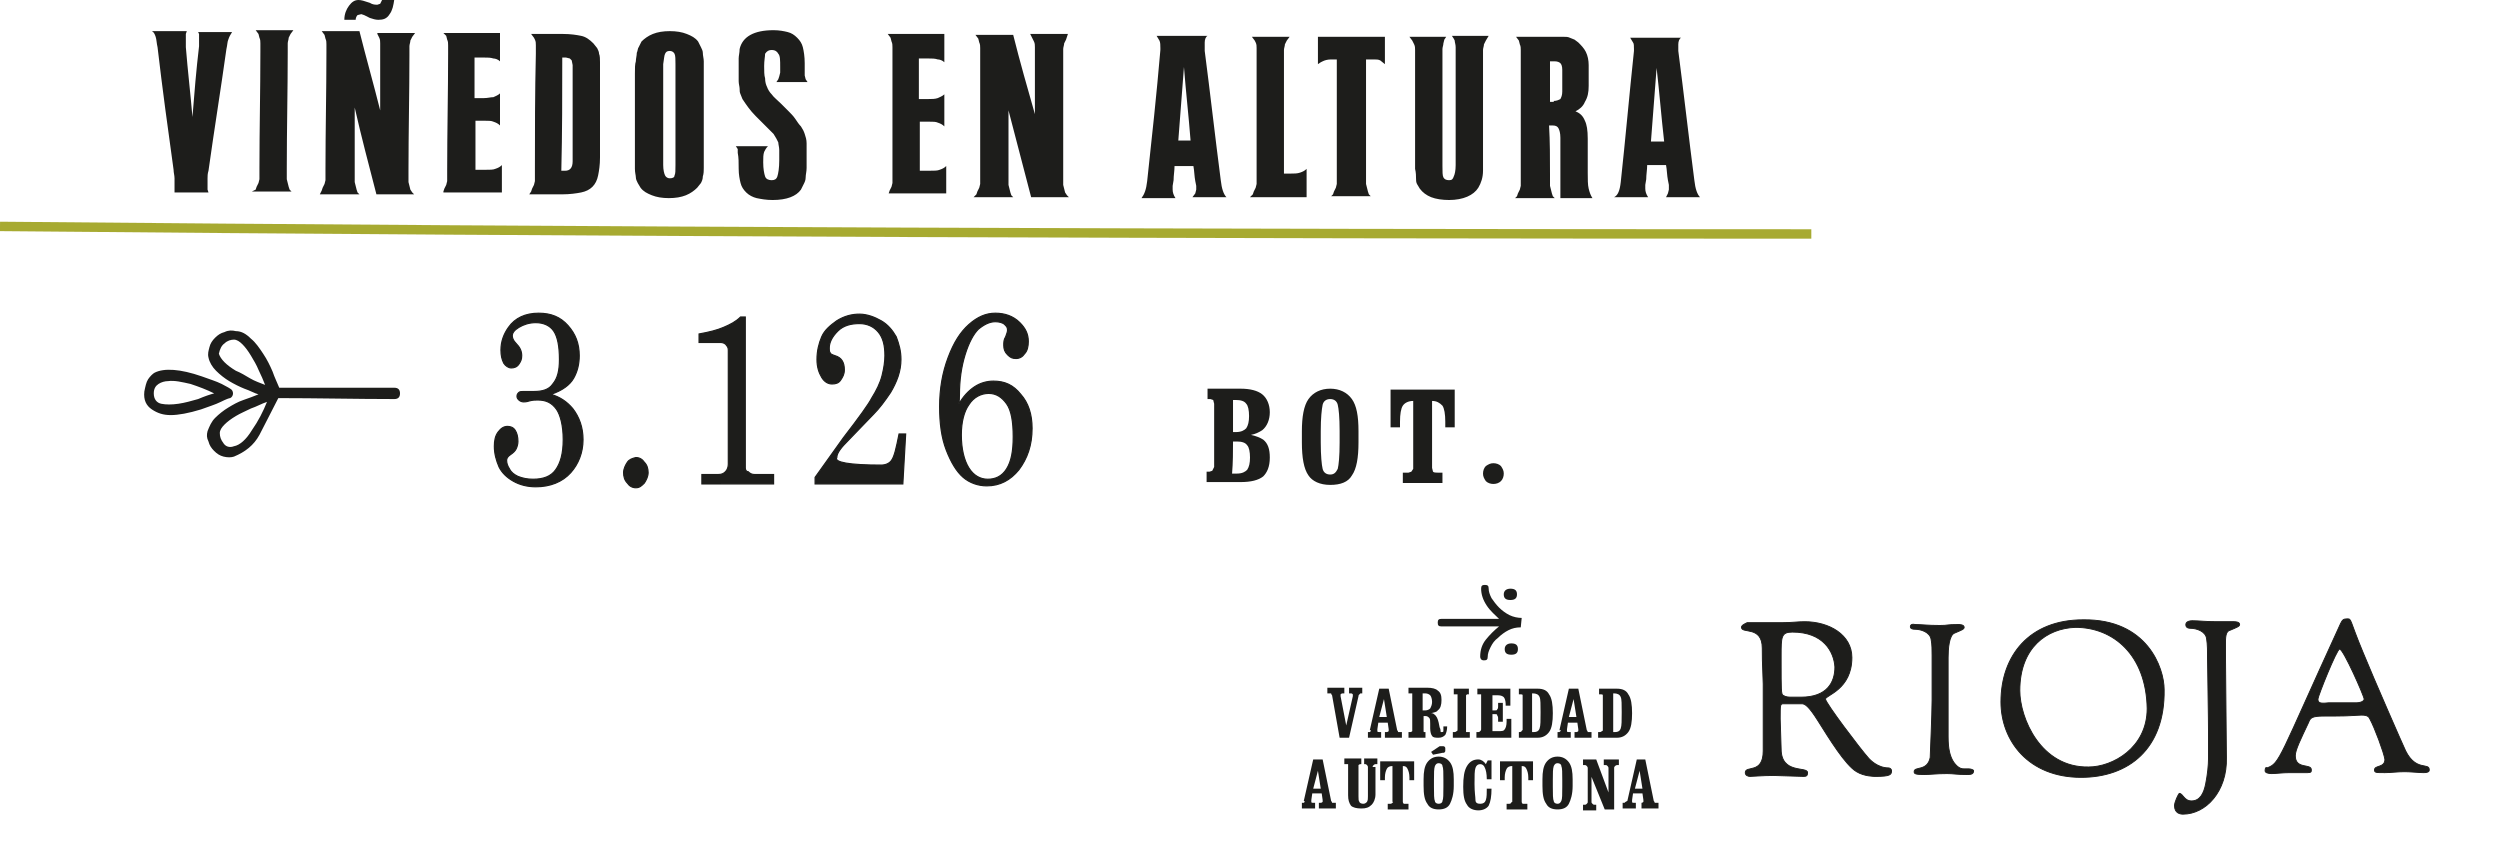
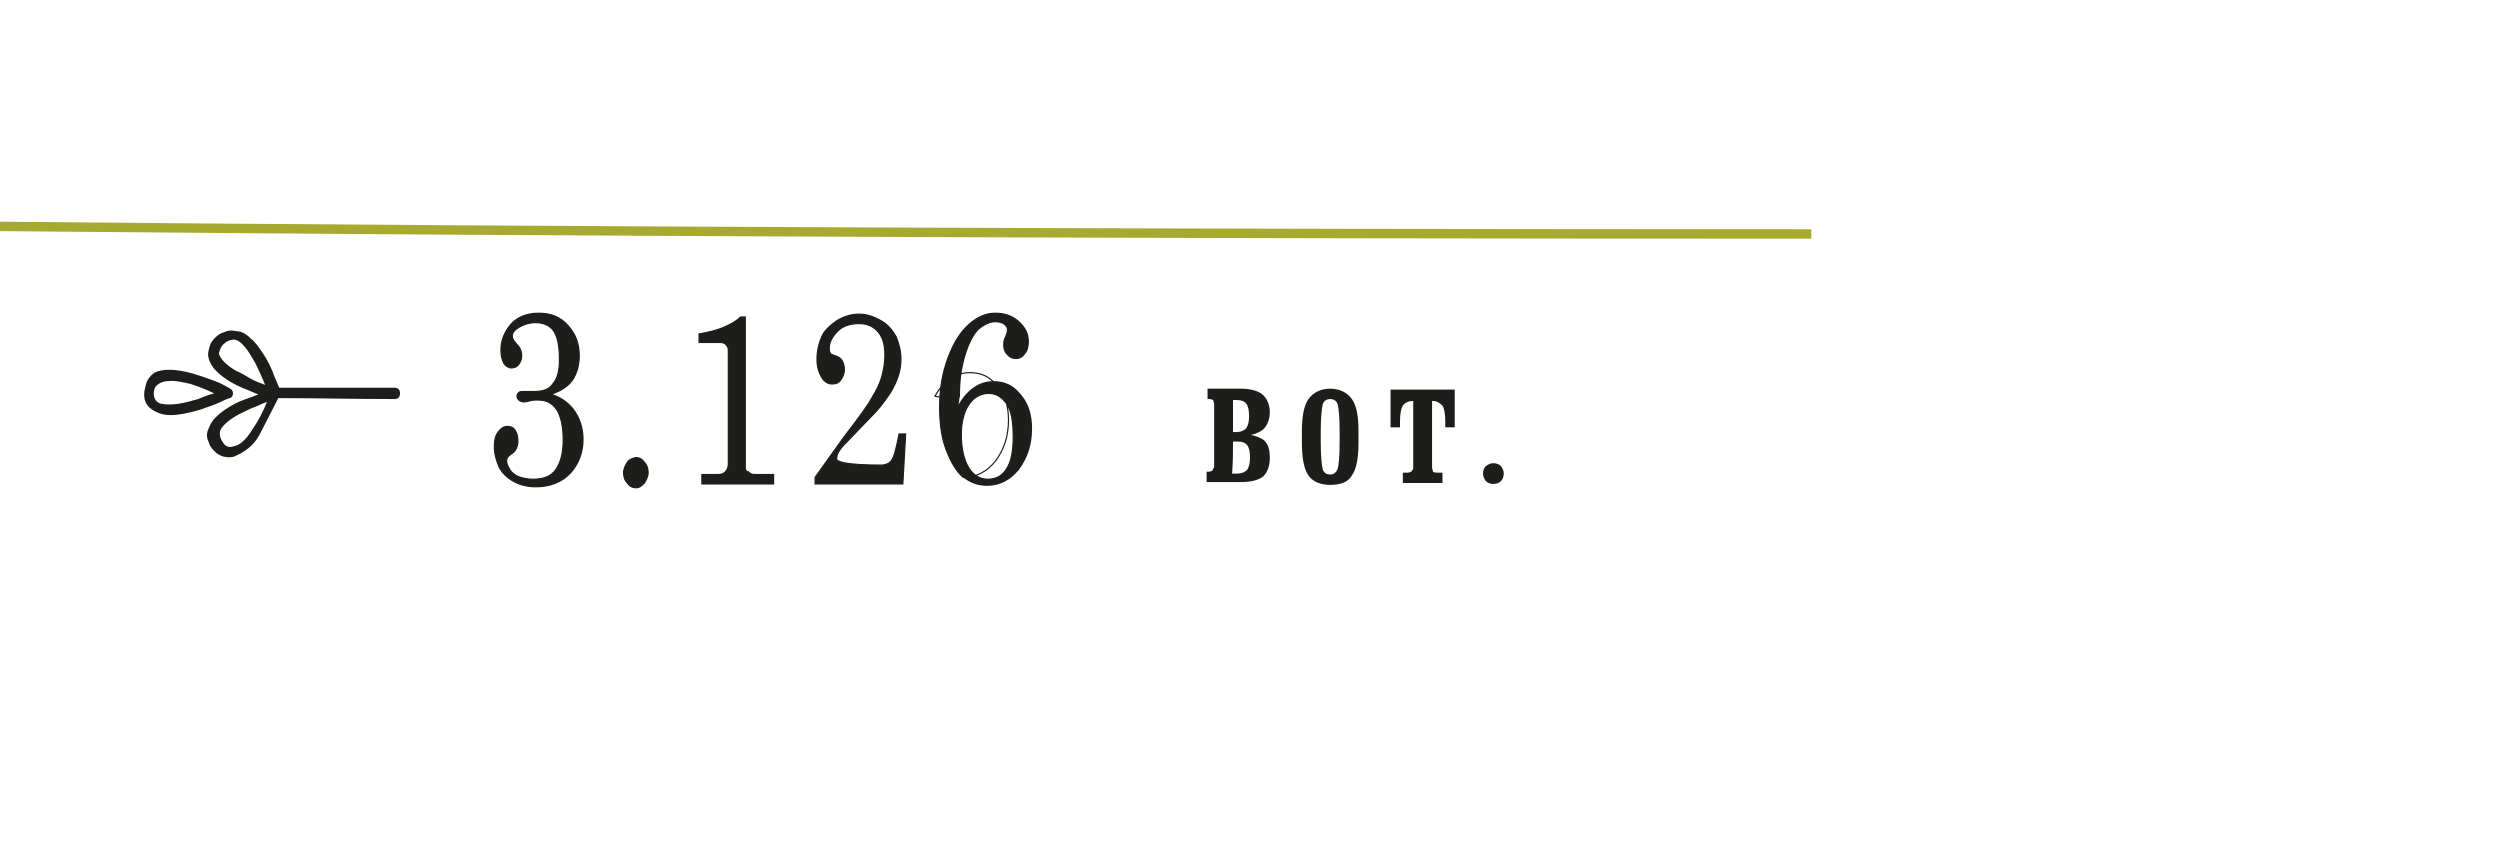
<svg xmlns="http://www.w3.org/2000/svg" xmlns:xlink="http://www.w3.org/1999/xlink" version="1.1" id="Capa_1" x="0px" y="0px" viewBox="0 0 265 90.3" style="enable-background:new 0 0 265 90.3;" xml:space="preserve">
  <style type="text/css">
	.st0{fill:none;stroke:#A7AA31;}
	.st1{fill:#1D1D1B;}
	.st2{fill:none;stroke:#1D1D1B;stroke-width:0.125;stroke-miterlimit:10;}
	.st3{clip-path:url(#SVGID_2_);}
	.st4{clip-path:url(#SVGID_4_);}
	.st5{clip-path:url(#SVGID_6_);fill:#1D1D1B;}
	.st6{clip-path:url(#SVGID_8_);fill:#1D1D1B;}
	.st7{clip-path:url(#SVGID_8_);fill:none;stroke:#1D1D1B;stroke-width:0.1;stroke-linejoin:round;stroke-miterlimit:1.595;}
	.st8{clip-path:url(#SVGID_4_);fill:#1D1D1B;}
</style>
  <g>
    <path class="st0" d="M0,24c64,0.6,128,0.8,192,0.8" />
    <path class="st1" d="M29.6,41.1c-0.2-0.5-0.5-1.1-0.7-1.7c-0.3-0.7-0.6-1.3-1-1.9c-0.4-0.6-0.8-1.2-1.3-1.6c-0.5-0.5-1-0.8-1.6-0.8   c-0.4-0.1-0.8-0.1-1.2,0.1c-0.4,0.1-0.7,0.3-1,0.6c-0.3,0.3-0.5,0.6-0.6,1c-0.1,0.4-0.2,0.7-0.1,1.1c0.1,0.5,0.4,1,0.8,1.4   c0.4,0.4,0.9,0.8,1.4,1.1c0.5,0.3,1.1,0.6,1.6,0.8c0.6,0.2,1.1,0.5,1.5,0.6c-0.5,0.2-1,0.4-1.6,0.6c-0.6,0.2-1.1,0.5-1.6,0.8   c-0.5,0.3-1,0.7-1.4,1.1c-0.4,0.4-0.6,0.9-0.8,1.4c-0.1,0.4-0.1,0.7,0.1,1.1c0.1,0.4,0.3,0.7,0.6,1c0.3,0.3,0.6,0.5,1,0.6   c0.4,0.1,0.8,0.1,1.1,0c1.2-0.5,2.1-1.2,2.7-2.3c0.5-1,1.2-2.3,2-3.9c4.1,0,8.2,0.1,12.3,0.1c0.4,0,0.6-0.2,0.6-0.6   c0-0.4-0.2-0.6-0.6-0.6C37.8,41.1,33.7,41.1,29.6,41.1 M16.1,43.4c0.6,0.4,1.2,0.6,2,0.6c0.8,0,1.9-0.2,3.2-0.6   c0.8-0.3,1.5-0.5,2.1-0.8c0.6-0.3,0.9-0.4,1-0.4c0.2-0.1,0.3-0.3,0.3-0.5c0-0.2-0.1-0.4-0.3-0.5c0,0-0.3-0.2-0.9-0.5   c-0.6-0.3-1.3-0.5-2.1-0.8c-2.3-0.8-4-0.9-5-0.4c-0.2,0.1-0.5,0.4-0.7,0.7c-0.2,0.3-0.3,0.8-0.4,1.3C15.2,42.4,15.5,43,16.1,43.4    M23.7,47c-0.3-0.4-0.4-0.7-0.4-1.1c0-0.3,0.2-0.6,0.5-0.9c0.3-0.3,0.7-0.6,1.2-0.9c0.5-0.3,1-0.5,1.6-0.8c0.6-0.2,1.1-0.5,1.7-0.7   c-0.4,1-0.9,2-1.6,3c-0.6,1-1.3,1.6-1.9,1.7C24.3,47.5,23.9,47.3,23.7,47 M23.8,36.4c0.3-0.3,0.7-0.4,1-0.4c0.3,0,0.6,0.2,0.9,0.5   c0.3,0.3,0.6,0.7,0.9,1.2c0.3,0.5,0.6,1,0.8,1.5c0.3,0.6,0.5,1.1,0.7,1.6c-0.5-0.2-1.1-0.4-1.6-0.7c-0.5-0.3-1-0.6-1.5-0.8   c-0.5-0.3-0.9-0.6-1.2-0.9c-0.3-0.3-0.5-0.6-0.6-0.9C23.3,37,23.5,36.6,23.8,36.4 M20.2,40.7c0.9,0.3,1.7,0.6,2.5,1   c-0.4,0.1-1,0.3-1.7,0.6c-0.7,0.2-1.4,0.4-2.1,0.5c-0.7,0.1-1.3,0.1-1.8,0c-0.5-0.1-0.8-0.5-0.8-1.1c0-0.5,0.2-0.8,0.5-1   c0.3-0.2,0.7-0.3,1-0.3C18.5,40.3,19.3,40.5,20.2,40.7" />
    <path class="st1" d="M128.5,49.9l-0.3,0.1l-0.3,0c0,0.4,0,0.8,0,1.1c0.6,0,1.2,0,1.8,0c0.6,0,1.2,0,1.8,0c1.1,0,1.9-0.2,2.4-0.6   c0.4-0.4,0.7-1,0.7-2c0-0.9-0.2-1.5-0.7-1.9c-0.3-0.2-0.8-0.4-1.3-0.5c0.5-0.1,0.9-0.3,1.2-0.5c0.5-0.4,0.8-1.1,0.8-1.9   c0-0.8-0.3-1.5-0.8-1.9c-0.5-0.4-1.3-0.6-2.3-0.6c-0.6,0-1.1,0-1.7,0c-0.6,0-1.2,0-1.8,0c0,0.4,0,0.8,0,1.1l0.3,0l0.3,0.1l0.1,0.4   c0,2.2,0,4.5,0,6.7L128.5,49.9z M130.7,42.4h0.3c0.5,0,0.9,0.1,1.1,0.4c0.2,0.2,0.3,0.7,0.3,1.3c0,0.6-0.1,1-0.3,1.3   c-0.2,0.2-0.5,0.4-1.1,0.4h-0.3C130.7,44.6,130.7,43.5,130.7,42.4 M130.7,46.8l0.4,0c0.5,0,0.9,0.1,1.1,0.4   c0.2,0.2,0.3,0.7,0.3,1.3c0,0.6-0.1,1-0.3,1.3c-0.2,0.2-0.5,0.4-1.1,0.4l-0.5,0C130.7,49,130.7,47.9,130.7,46.8 M141,51.4   c1.1,0,1.9-0.3,2.3-1c0.5-0.7,0.7-1.9,0.7-3.5c0-0.4,0-0.8,0-1.2v0c0-1.6-0.2-2.7-0.7-3.4c-0.5-0.7-1.3-1.1-2.3-1.1   c-1,0-1.8,0.4-2.3,1.1c-0.5,0.7-0.7,1.9-0.7,3.4c0,0.4,0,0.8,0,1.2c0,1.6,0.2,2.8,0.7,3.5C139.1,51,139.9,51.4,141,51.4 M141,50.3   c-0.4,0-0.7-0.2-0.8-0.6c-0.1-0.4-0.2-1.4-0.2-2.8c0-0.4,0-0.8,0-1.2c0-1.4,0.1-2.3,0.2-2.8c0.1-0.4,0.4-0.6,0.8-0.6   c0.4,0,0.7,0.2,0.8,0.6c0.1,0.4,0.2,1.3,0.2,2.8c0,0.4,0,0.8,0,1.2c0,1.5-0.1,2.4-0.2,2.8C141.6,50.1,141.4,50.3,141,50.3    M149.6,50l-0.3,0.1h-0.6c0,0.4,0,0.8,0,1.1c0.7,0,1.4,0,2.1,0c0.7,0,1.4,0,2.1,0v-1.1h-0.5c-0.2,0-0.4,0-0.5-0.1l-0.1-0.4   c0-2.4,0-4.7,0-7.1h0c0.5,0,0.8,0.2,1.1,0.5c0.2,0.3,0.3,0.9,0.3,1.7v0.6c0.3,0,0.7,0,1,0v-2c0-0.7,0-1.3,0-2c-1.1,0-2.3,0-3.4,0   c-1.1,0-2.3,0-3.4,0c0,0.7,0,1.3,0,2s0,1.3,0,2c0.3,0,0.7,0,1,0l0-0.6c0-0.8,0.1-1.4,0.3-1.7c0.2-0.3,0.6-0.5,1.1-0.5h0   c0,2.4,0,4.8,0,7.2L149.6,50z M157.5,49.4c-0.2,0.2-0.3,0.5-0.3,0.8c0,0.3,0.1,0.5,0.3,0.8c0.2,0.2,0.5,0.3,0.8,0.3   c0.3,0,0.6-0.1,0.8-0.3c0.2-0.2,0.3-0.5,0.3-0.8c0-0.3-0.1-0.5-0.3-0.8c-0.2-0.2-0.5-0.3-0.8-0.3C158,49.1,157.8,49.2,157.5,49.4" />
-     <path class="st1" d="M18.5,20l0-0.3l0-0.3l0-0.5c0-0.3-0.1-0.6-0.1-0.9c-0.6-4.3-1.2-8.7-1.7-13c-0.1-0.4-0.1-0.8-0.2-1.1   c-0.1-0.3-0.2-0.5-0.4-0.6c1.2,0,2.5,0,3.7,0l-0.1,0.3l0,0.5l0,0.5l0,0.4c0.2,2.5,0.5,5,0.7,7.4c0.2-2.5,0.4-5,0.7-7.5l0-0.6l0-0.4   V3.9l0-0.3L21,3.4c1.2,0,2.4,0,3.6,0c-0.2,0.3-0.3,0.5-0.4,0.8c-0.1,0.2-0.1,0.6-0.2,1c-0.6,4.3-1.3,8.6-1.9,12.9   c-0.1,0.3-0.1,0.6-0.1,0.8L22,19.3l0,0.3l0,0.2l0,0.3l0.1,0.3c-1.2,0-2.4,0-3.6,0L18.5,20z M27.1,20.1l0.1-0.3l0.2-0.4l0.1-0.4   l0-0.5c0-0.2,0-0.4,0-0.7c0-4.1,0.1-8.2,0.1-12.3c0-0.3,0-0.6,0-0.9c0-0.2,0-0.4-0.1-0.6l-0.1-0.4l-0.3-0.4c1.3,0,2.7,0,4,0   l-0.3,0.4l-0.2,0.4c0,0.2-0.1,0.4-0.1,0.6c0,0.2,0,0.5,0,0.9c0,4.1-0.1,8.2-0.1,12.3c0,0.3,0,0.5,0,0.7l0,0.5l0.1,0.4l0.1,0.4   l0.1,0.3l0.2,0.2c-1.4,0-2.8,0-4.2,0L27.1,20.1z M34.1,20.2l0.1-0.3l0.2-0.4l0.1-0.4l0-0.5c0-0.2,0-0.4,0-0.7   c0-4.1,0.1-8.2,0.1-12.3c0-0.3,0-0.6,0-0.9c0-0.2,0-0.4-0.1-0.6l-0.1-0.4l-0.3-0.4c1.3,0,2.7,0,4,0c0.7,2.8,1.5,5.6,2.2,8.4   c0-2.1,0-4.1,0-6.2c0-0.3,0-0.6,0-0.9c0-0.2,0-0.4-0.1-0.6l-0.2-0.4L40,3.5c1.3,0,2.6,0,4,0l-0.3,0.4l-0.2,0.4   c0,0.2-0.1,0.4-0.1,0.6c0,0.2,0,0.5,0,0.9c0,4.1-0.1,8.2-0.1,12.3c0,0.3,0,0.5,0,0.7l0,0.5l0.1,0.4l0.1,0.4l0.2,0.3l0.2,0.2   c-1.3,0-2.7,0-4,0c-0.8-3.1-1.6-6.1-2.3-9.2c0,2.2,0,4.5,0,6.7c0,0.3,0,0.5,0,0.7l0,0.5l0.1,0.4l0.1,0.4l0.1,0.3l0.2,0.2   c-1.4,0-2.8,0-4.2,0L34.1,20.2z M37,0.6c0.3-0.4,0.6-0.6,1-0.6c0.3,0,0.6,0.1,1.2,0.3c0.3,0.2,0.6,0.2,0.8,0.2l0.3-0.1l0.2-0.4   l0-0.1c0.4,0,0.8,0,1.3,0c-0.1,0.7-0.2,1.2-0.5,1.6C41,2,40.6,2.1,40.1,2.1c-0.3,0-0.6-0.1-0.9-0.2c-0.2-0.1-0.4-0.2-0.6-0.3   l-0.3-0.1l-0.4,0.1c-0.1,0.1-0.2,0.3-0.2,0.5c-0.4,0-0.8,0-1.2,0C36.5,1.5,36.7,1,37,0.6 M47,20.3l0.1-0.3l0.2-0.4l0.1-0.4l0-0.5   c0-0.2,0-0.4,0-0.7c0-4.1,0.1-8.2,0.1-12.3c0-0.3,0-0.6,0-0.9c0-0.2,0-0.4-0.1-0.6l-0.1-0.4L47,3.5c2,0,4,0,6,0c0,1,0,2,0,3   c-0.2-0.2-0.5-0.3-0.7-0.3c-0.3-0.1-0.6-0.1-1-0.1c-0.3,0-0.7,0-1,0c0,1.4,0,2.9,0,4.3c0.3,0,0.6,0,1,0c0.4,0,0.7-0.1,1-0.1   c0.2-0.1,0.5-0.2,0.7-0.4c0,1.2,0,2.3,0,3.4c-0.2-0.2-0.4-0.3-0.7-0.4c-0.2-0.1-0.5-0.1-0.9-0.1c-0.3,0-0.7,0-1,0   c0,1.7,0,3.5,0,5.2c0.3,0,0.6,0,1,0c0.5,0,0.9,0,1.1-0.1c0.3-0.1,0.5-0.2,0.7-0.4c0,1,0,2,0,2.9c-2.1,0-4.1,0-6.2,0L47,20.3z    M56.3,20.3l0.1-0.3l0.2-0.4l0.1-0.4l0-0.5c0-0.2,0-0.4,0-0.7c0-4.1,0-8.2,0.1-12.3c0-0.4,0-0.6,0-0.9c0-0.2,0-0.4-0.1-0.6L56.6,4   l-0.3-0.4c1.1,0,2.3,0,3.4,0c0.8,0,1.4,0.1,1.9,0.2c0.5,0.1,0.9,0.4,1.3,0.8l0.4,0.5c0.1,0.2,0.2,0.4,0.2,0.6   c0.1,0.2,0.1,0.6,0.1,0.9c0,0.4,0,0.8,0,1.4c0,2.9,0,5.8,0,8.7c0,0.8-0.1,1.4-0.2,1.9c-0.1,0.5-0.3,0.9-0.6,1.2   c-0.3,0.3-0.7,0.5-1.2,0.6c-0.5,0.1-1.2,0.2-2,0.2c-1.2,0-2.3,0-3.5,0L56.3,20.3z M59.9,18.1c0.5,0,0.8-0.3,0.8-1   c0-0.3,0-0.5,0-0.8c0-2.9,0-5.7,0-8.6c0-0.3,0-0.6,0-0.8l-0.1-0.5l-0.2-0.2L60,6.1l-0.4,0c0,4,0,8-0.1,12L59.9,18.1z M67.4,6.5   c0-0.3,0.1-0.6,0.1-0.9c0.1-0.2,0.1-0.5,0.2-0.6L68,4.4c0.3-0.3,0.7-0.6,1.2-0.8c0.5-0.2,1.1-0.3,1.8-0.3c0.7,0,1.3,0.1,1.8,0.3   c0.5,0.2,0.9,0.4,1.2,0.8L74.3,5c0.1,0.2,0.2,0.4,0.2,0.6c0,0.3,0.1,0.6,0.1,0.9c0,0.3,0,0.8,0,1.3c0,2.9,0,5.9,0,8.8   c0,0.5,0,0.9,0,1.2c0,0.3,0,0.6-0.1,0.9c0,0.3-0.1,0.5-0.2,0.7l-0.4,0.5c-0.3,0.3-0.7,0.6-1.2,0.8c-0.5,0.2-1.1,0.3-1.8,0.3   c-0.7,0-1.3-0.1-1.8-0.3c-0.5-0.2-0.9-0.4-1.2-0.8l-0.3-0.5c-0.1-0.2-0.2-0.4-0.2-0.6c0-0.2-0.1-0.5-0.1-0.9c0-0.3,0-0.8,0-1.3   c0-2.9,0-5.9,0-8.8C67.3,7.2,67.3,6.8,67.4,6.5 M71.6,6.8c0-0.5,0-0.9-0.1-1.1c-0.1-0.2-0.3-0.3-0.5-0.3c-0.3,0-0.4,0.1-0.5,0.3   c-0.1,0.2-0.1,0.5-0.2,1.1c0,0.3,0,0.6,0,0.9c0,3,0,5.9,0,8.9c0,0.3,0,0.6,0,0.9c0,0.5,0.1,0.9,0.2,1.1c0.1,0.2,0.3,0.3,0.5,0.3   c0.3,0,0.5-0.1,0.5-0.3c0.1-0.2,0.1-0.5,0.1-1.1c0-0.3,0-0.6,0-0.9c0-3,0-5.9,0-8.9C71.6,7.4,71.6,7.1,71.6,6.8 M81.4,15.5   c-0.2,0.2-0.3,0.4-0.4,0.6c-0.1,0.3-0.1,0.6-0.1,1.1c0,0.7,0.1,1.2,0.2,1.5c0.1,0.3,0.4,0.4,0.7,0.4c0.3,0,0.5-0.1,0.6-0.4   c0.1-0.3,0.2-0.9,0.2-1.7c0-0.4,0-0.8,0-1.1c0-0.3-0.1-0.6-0.1-0.8l-0.2-0.4l-0.3-0.5c-0.2-0.2-0.4-0.4-0.7-0.7   c-0.3-0.3-0.7-0.7-1.2-1.2c-0.6-0.6-1-1.2-1.4-1.8l-0.2-0.5c-0.1-0.2-0.1-0.4-0.1-0.6c0-0.2-0.1-0.5-0.1-0.8c0-0.3,0-0.6,0-1.1   c0-0.5,0-0.9,0-1.3c0-0.3,0.1-0.6,0.1-1c0.3-1.3,1.5-2,3.6-2c0.6,0,1.1,0.1,1.5,0.2c0.4,0.1,0.7,0.3,1,0.6c0.3,0.3,0.5,0.6,0.6,1   c0.1,0.4,0.2,1,0.2,1.7c0,0.3,0,0.6,0,0.8c0,0.2,0,0.4,0,0.5l0.1,0.4l0.2,0.3c-1.1,0-2.2,0-3.3,0l0.2-0.3l0.1-0.3l0.1-0.4   c0-0.2,0-0.4,0-0.6c0-0.7,0-1.2-0.2-1.4c-0.1-0.2-0.3-0.4-0.7-0.4c-0.3,0-0.5,0.1-0.7,0.4C81.1,6,81,6.4,81,7c0,0.5,0,1,0.1,1.3   c0,0.4,0.1,0.7,0.2,0.9c0.1,0.3,0.3,0.6,0.5,0.8c0.2,0.3,0.6,0.6,1,1c0.3,0.3,0.5,0.5,0.8,0.8c0.2,0.2,0.5,0.5,0.7,0.8   c0.2,0.3,0.4,0.6,0.6,0.8c0.2,0.3,0.3,0.5,0.4,0.8c0.1,0.3,0.2,0.6,0.2,1c0,0.4,0,0.8,0,1.3c0,0.5,0,0.9,0,1.3c0,0.4-0.1,0.7-0.1,1   c0,0.3-0.1,0.5-0.2,0.7l-0.3,0.6c-0.5,0.7-1.5,1.1-3,1.1c-0.7,0-1.2-0.1-1.7-0.2c-0.4-0.1-0.8-0.3-1.1-0.6c-0.3-0.3-0.5-0.6-0.6-1   c-0.1-0.4-0.2-0.9-0.2-1.5c0-0.7,0-1.2-0.1-1.7l0-0.4L78,15.5C79.1,15.5,80.2,15.5,81.4,15.5 M94.2,20.5l0.1-0.3l0.2-0.4l0.1-0.4   l0-0.5c0-0.2,0-0.4,0-0.7c0-4.1,0-8.2,0-12.3c0-0.4,0-0.6,0-0.9c0-0.2,0-0.4-0.1-0.6l-0.1-0.4l-0.3-0.4c2,0,4,0,6,0c0,1,0,2,0,3   c-0.2-0.2-0.5-0.3-0.7-0.3c-0.3-0.1-0.6-0.1-1-0.1c-0.3,0-0.7,0-1,0c0,1.4,0,2.9,0,4.3c0.3,0,0.6,0,1,0c0.4,0,0.7,0,1-0.1   c0.2-0.1,0.5-0.2,0.7-0.4l0,3.4c-0.2-0.2-0.4-0.3-0.7-0.4c-0.2-0.1-0.5-0.1-0.9-0.1c-0.3,0-0.7,0-1,0c0,1.7,0,3.5,0,5.2   c0.3,0,0.6,0,1,0c0.5,0,0.9,0,1.1-0.1c0.3-0.1,0.5-0.2,0.7-0.4c0,1,0,1.9,0,2.9c-2.1,0-4.1,0-6.2,0L94.2,20.5z M103.5,20.6l0.1-0.3   l0.2-0.4l0.1-0.4l0-0.5c0-0.2,0-0.4,0-0.7c0-4.1,0-8.2,0-12.3c0-0.3,0-0.6,0-0.9c0-0.2,0-0.4-0.1-0.6l-0.1-0.4l-0.3-0.4   c1.3,0,2.7,0,4,0c0.7,2.8,1.5,5.6,2.3,8.4c0-2.1,0-4.1,0-6.2c0-0.3,0-0.6,0-0.9c0-0.2,0-0.4-0.1-0.6l-0.2-0.4l-0.2-0.4   c1.3,0,2.6,0,4,0L113,4.2l-0.2,0.4c0,0.2-0.1,0.4-0.1,0.6c0,0.2,0,0.5,0,0.9c0,4.1,0,8.2,0,12.3c0,0.3,0,0.5,0,0.7l0,0.5l0.1,0.4   l0.1,0.4l0.2,0.3l0.2,0.2c-1.3,0-2.7,0-4,0c-0.8-3.1-1.6-6.1-2.4-9.2c0,2.2,0,4.5,0,6.7c0,0.3,0,0.5,0,0.7l0,0.5l0.1,0.4l0.1,0.4   l0.1,0.3l0.2,0.2c-1.4,0-2.8,0-4.2,0L103.5,20.6z M121.6,19.2c0.5-4.6,1-9.2,1.4-13.9V5.1c0-0.3,0-0.6-0.1-0.8l-0.3-0.5   c1.8,0,3.6,0,5.4,0c-0.2,0.1-0.3,0.4-0.3,0.7V5l0,0.4c0.6,4.6,1.1,9.1,1.7,13.7c0.1,0.9,0.3,1.5,0.6,1.8c-1.2,0-2.4,0-3.6,0   l0.3-0.4l0.1-0.4l0-0.4l-0.1-0.5c-0.1-0.5-0.1-1.1-0.2-1.6c-0.7,0-1.3,0-2,0c0,0.5-0.1,1-0.1,1.5l-0.1,0.6l0,0.2l0,0.2   c0,0.3,0.1,0.6,0.3,0.9c-1.2,0-2.4,0-3.6,0C121.3,20.6,121.5,20.1,121.6,19.2 M126.2,14.9c-0.2-2.6-0.5-5.2-0.7-7.8   c-0.2,2.6-0.4,5.2-0.6,7.8C125.3,14.9,125.8,14.9,126.2,14.9 M132.8,20.6l0.1-0.3l0.2-0.4l0.1-0.4l0-0.5c0-0.2,0-0.4,0-0.7   c0-4.1,0-8.2,0-12.3c0-0.3,0-0.6,0-0.9c0-0.2,0-0.4-0.1-0.6L133,4.3l-0.3-0.4c1.3,0,2.7,0,4,0l-0.3,0.4l-0.2,0.4   c0,0.2-0.1,0.4-0.1,0.6c0,0.2,0,0.5,0,0.9c0,4.1,0,8.2,0,12.2c0.2,0,0.4,0,0.7,0c0.4,0,0.7,0,1-0.1c0.3-0.1,0.5-0.2,0.7-0.4   c0,1,0,2,0,3c-2,0-4,0-6,0L132.8,20.6z M146.8,3.9c0,1,0,2,0,2.9l-0.5-0.4c-0.2-0.1-0.4-0.1-0.7-0.1h-0.8c0,4,0,8,0,12   c0,0.3,0,0.5,0,0.7l0,0.5l0.1,0.4l0.1,0.4l0.1,0.3l0.2,0.2c-1.4,0-2.8,0-4.2,0l0.2-0.2l0.1-0.3l0.2-0.4l0.1-0.4l0-0.5   c0-0.2,0-0.4,0-0.7c0-4,0-8,0-12l-0.6,0c-0.4,0-0.7,0.1-0.9,0.2l-0.2,0.1l-0.3,0.2c0-1,0-2,0-2.9C142.2,3.9,144.5,3.9,146.8,3.9    M157.5,4.3l-0.2,0.4c0,0.2-0.1,0.4-0.1,0.6c0,0.2,0,0.5,0,0.9c0,3.4,0,6.8,0,10.1c0,0.4,0,0.8,0,1.1c0,0.3,0,0.5,0,0.7   c0,0.7-0.2,1.3-0.5,1.8c-0.5,0.8-1.6,1.3-3.1,1.3c-0.7,0-1.4-0.1-1.9-0.3c-0.5-0.2-0.9-0.5-1.2-0.9l-0.3-0.5   c-0.1-0.2-0.1-0.4-0.1-0.6c0-0.2,0-0.6-0.1-1c0-0.4,0-0.9,0-1.6c0-3.4,0-6.8,0-10.1c0-0.3,0-0.6,0-0.9c0-0.2,0-0.4-0.1-0.6   l-0.2-0.4l-0.3-0.4c1.3,0,2.6,0,3.9,0l-0.2,0.3L153,4.6c0,0.2-0.1,0.4-0.1,0.6c0,0.3,0,0.6,0,1c0,3.4,0,6.7,0,10.1   c0,0.4,0,0.8,0,1.3c0,0.6,0,1,0.1,1.2c0.1,0.2,0.3,0.3,0.6,0.3c0.3,0,0.4-0.1,0.5-0.4c0.1-0.2,0.2-0.6,0.2-1.2v-1.3   c0-3.4,0-6.7,0-10.1c0-0.5,0-0.8,0-1.1c0-0.3-0.1-0.5-0.1-0.7l-0.1-0.2l-0.2-0.3c1.3,0,2.6,0,3.9,0L157.5,4.3z M164.3,18.5   c0,0.3,0,0.5,0,0.7l0,0.5l0.1,0.4l0.1,0.4l0.1,0.3l0.2,0.2c-1.4,0-2.8,0-4.2,0l0.2-0.2l0.1-0.3l0.2-0.4l0.1-0.4l0-0.5   c0-0.2,0-0.4,0-0.7c0-4.1,0-8.2,0-12.3c0-0.3,0-0.6,0-0.9c0-0.2,0-0.4-0.1-0.6L161,4.3l-0.3-0.4c1.3,0,2.7,0,4,0c0.4,0,0.7,0,1,0   c0.3,0,0.5,0,0.7,0.1l0.5,0.2l0.4,0.3c0.3,0.3,0.6,0.6,0.8,1c0.2,0.4,0.3,0.9,0.3,1.4c0,0.7,0,1.4,0,2.2c0,0.7-0.1,1.2-0.4,1.7   c-0.2,0.5-0.6,0.8-1,1c0.5,0.2,0.8,0.5,1,1c0.2,0.4,0.3,1,0.3,1.9c0,1.2,0,2.4,0,3.6c0,0.7,0,1.3,0.1,1.7c0.1,0.4,0.2,0.7,0.4,1   h-3.4c0-2.1,0-4.2,0-6.4c0-0.5-0.1-0.8-0.2-1c-0.1-0.2-0.3-0.3-0.6-0.3h-0.4C164.3,15,164.3,16.7,164.3,18.5 M164.7,10.7   c0.3,0,0.5-0.1,0.7-0.2c0.1-0.2,0.2-0.4,0.2-0.8c0-0.8,0-1.5,0-2.3c0-0.4-0.1-0.6-0.2-0.7c-0.1-0.1-0.3-0.2-0.6-0.2h-0.5   c0,1.4,0,2.9,0,4.3H164.7z M171.8,19.3c0.5-4.6,0.9-9.2,1.4-13.9V5.2c0-0.3,0-0.6-0.1-0.7l-0.3-0.5h5.4c-0.2,0.1-0.3,0.4-0.3,0.7V5   l0,0.4c0.6,4.6,1.1,9.1,1.7,13.7c0.1,0.9,0.3,1.5,0.6,1.8c-1.2,0-2.4,0-3.6,0l0.2-0.4l0.1-0.4l0-0.5l-0.1-0.5   c-0.1-0.5-0.1-1.1-0.2-1.6h-2c0,0.5-0.1,1-0.1,1.5l-0.1,0.6l0,0.2l0,0.2c0,0.3,0.1,0.6,0.3,0.9h-3.6   C171.5,20.7,171.7,20.2,171.8,19.3 M176.4,15c-0.3-2.6-0.5-5.2-0.8-7.8c-0.2,2.6-0.4,5.2-0.6,7.8H176.4z" />
    <path class="st1" d="M106.7,42.8c0.5,0.7,0.7,1.9,0.7,3.5c0,1.5-0.2,2.6-0.7,3.4c-0.5,0.8-1.2,1.1-2,1.1c-0.8,0-1.5-0.4-2-1.2   c-0.5-0.8-0.8-2-0.8-3.5c0-1.4,0.3-2.5,0.8-3.2c0.5-0.8,1.3-1.2,2.1-1.2C105.6,41.7,106.2,42.1,106.7,42.8 M101.7,41.9   c0-1.6,0.2-3,0.6-4.3c0.4-1.3,0.9-2.2,1.4-2.7c0.6-0.5,1.2-0.8,1.8-0.8c0.4,0,0.8,0.1,1,0.3c0.2,0.2,0.3,0.3,0.3,0.6   c0,0.2-0.1,0.4-0.2,0.7c-0.2,0.3-0.2,0.6-0.2,0.9c0,0.4,0.1,0.7,0.4,1s0.5,0.4,0.9,0.4c0.4,0,0.7-0.2,0.9-0.5   c0.3-0.3,0.4-0.8,0.4-1.3c0-0.8-0.3-1.4-0.9-2c-0.7-0.7-1.6-1-2.6-1c-1,0-1.9,0.4-2.8,1.2c-0.9,0.8-1.6,1.9-2.2,3.5   c-0.6,1.6-0.9,3.3-0.9,5.2c0,1.8,0.2,3.3,0.7,4.6c0.5,1.3,1.1,2.3,1.8,2.9c0.7,0.6,1.6,0.9,2.5,0.9c1.4,0,2.5-0.6,3.4-1.7   c0.9-1.2,1.4-2.6,1.4-4.4c0-1.5-0.4-2.7-1.2-3.6c-0.8-1-1.7-1.4-2.9-1.4c-0.7,0-1.4,0.2-2,0.6c-0.6,0.4-1.2,1-1.7,1.9   C101.7,42.5,101.7,42.2,101.7,41.9 M89.9,46.7l2.7-2.8c0.6-0.6,1.2-1.4,1.8-2.3c0.3-0.5,0.6-1.1,0.8-1.7c0.2-0.6,0.3-1.2,0.3-1.8   c0-0.9-0.2-1.6-0.5-2.4c-0.4-0.7-0.9-1.3-1.6-1.7c-0.7-0.4-1.5-0.7-2.3-0.7c-0.8,0-1.6,0.2-2.4,0.7c-0.7,0.5-1.3,1-1.6,1.7   s-0.5,1.5-0.5,2.4c0,0.8,0.2,1.4,0.5,1.9c0.3,0.5,0.7,0.7,1.1,0.7c0.4,0,0.7-0.1,0.9-0.4c0.2-0.3,0.4-0.6,0.4-1.1   c0-0.8-0.3-1.3-1-1.5c-0.3-0.1-0.5-0.2-0.5-0.3c-0.1-0.1-0.1-0.3-0.1-0.5c0-0.6,0.3-1.2,0.9-1.8c0.6-0.6,1.4-0.8,2.3-0.8   c0.8,0,1.5,0.3,2,0.9c0.5,0.6,0.7,1.4,0.7,2.5c0,0.6-0.1,1.3-0.3,2.1c-0.2,0.8-0.6,1.6-1.1,2.4c-0.3,0.6-1.3,2-3,4.2l-3,4.2v0.7   h9.3l0.3-5.3h-0.7c-0.3,1.5-0.5,2.4-0.8,2.8c-0.2,0.3-0.6,0.5-1.1,0.5c-3.4,0-5-0.3-4.7-0.8C88.7,48,89.2,47.4,89.9,46.7    M78.5,33.6c-0.5,0.5-1.1,0.8-1.8,1.1c-0.7,0.3-1.5,0.5-2.6,0.7v0.9h2.3c0.2,0,0.5,0.1,0.6,0.3c0.2,0.2,0.2,0.4,0.2,0.6v12   c0,0.3-0.1,0.6-0.3,0.8c-0.2,0.2-0.4,0.3-0.8,0.3h-1.7v1H82v-1h-2c-0.3,0-0.5-0.1-0.7-0.3C79.1,50,79,49.8,79,49.6V33.6H78.5z    M66.5,49c-0.2,0.3-0.4,0.7-0.4,1.1c0,0.4,0.1,0.8,0.4,1.1c0.2,0.3,0.5,0.5,0.9,0.5c0.4,0,0.6-0.2,0.9-0.5c0.2-0.3,0.4-0.7,0.4-1.1   c0-0.4-0.1-0.8-0.4-1.1c-0.2-0.3-0.5-0.5-0.9-0.5C67,48.6,66.7,48.7,66.5,49 M60.8,40.1c0.4-0.7,0.6-1.5,0.6-2.4   c0-1.3-0.4-2.3-1.2-3.2c-0.8-0.9-1.8-1.3-3.1-1.3c-1.4,0-2.5,0.5-3.2,1.5c-0.5,0.7-0.8,1.5-0.8,2.4c0,0.6,0.1,1,0.3,1.4   c0.2,0.3,0.5,0.5,0.8,0.5c0.3,0,0.6-0.1,0.8-0.4s0.3-0.5,0.3-0.9c0-0.5-0.2-0.9-0.6-1.3c-0.3-0.3-0.4-0.6-0.4-0.8   c0-0.3,0.2-0.6,0.7-0.9c0.5-0.3,1.1-0.5,1.8-0.5c0.8,0,1.5,0.3,1.9,0.9c0.4,0.6,0.6,1.6,0.6,3c0,1.2-0.2,2-0.7,2.6   c-0.4,0.6-1.1,0.8-2,0.8l-0.5,0l-0.6,0c-0.2,0-0.4,0-0.5,0.1c-0.1,0.1-0.2,0.2-0.2,0.4c0,0.2,0.1,0.3,0.2,0.4   c0.1,0.1,0.3,0.2,0.5,0.2c0.1,0,0.3,0,0.6-0.1c0.4-0.1,0.6-0.1,0.9-0.1c0.9,0,1.5,0.3,2,1c0.4,0.6,0.7,1.7,0.7,3.2   c0,1.5-0.3,2.5-0.8,3.2c-0.5,0.7-1.3,1-2.4,1c-0.6,0-1.1-0.1-1.6-0.3c-0.4-0.2-0.7-0.4-0.9-0.8c-0.2-0.3-0.3-0.6-0.3-0.9   c0-0.2,0.1-0.4,0.4-0.6c0.3-0.2,0.5-0.4,0.6-0.6c0.1-0.2,0.2-0.5,0.2-0.8c0-0.5-0.1-0.9-0.3-1.2c-0.2-0.3-0.5-0.4-0.8-0.4   c-0.4,0-0.7,0.2-1,0.6c-0.3,0.4-0.4,0.9-0.4,1.5c0,0.8,0.2,1.5,0.5,2.2c0.3,0.6,0.8,1.1,1.5,1.5c0.7,0.4,1.5,0.6,2.4,0.6   c1.5,0,2.8-0.5,3.7-1.5c0.8-0.9,1.3-2.1,1.3-3.5c0-1.3-0.4-2.4-1.1-3.3c-0.6-0.7-1.3-1.2-2.3-1.5C59.6,41.4,60.4,40.8,60.8,40.1" />
-     <path class="st2" d="M106.7,42.8c0.5,0.7,0.7,1.9,0.7,3.5c0,1.5-0.2,2.6-0.7,3.4c-0.5,0.8-1.2,1.1-2,1.1c-0.8,0-1.5-0.4-2-1.2   c-0.5-0.8-0.8-2-0.8-3.5c0-1.4,0.3-2.5,0.8-3.2c0.5-0.8,1.3-1.2,2.1-1.2C105.6,41.7,106.2,42.1,106.7,42.8z M101.7,41.9   c0-1.6,0.2-3,0.6-4.3c0.4-1.3,0.9-2.2,1.4-2.7c0.6-0.5,1.2-0.8,1.8-0.8c0.4,0,0.8,0.1,1,0.3c0.2,0.2,0.3,0.3,0.3,0.6   c0,0.2-0.1,0.4-0.2,0.7c-0.2,0.3-0.2,0.6-0.2,0.9c0,0.4,0.1,0.7,0.4,1s0.5,0.4,0.9,0.4c0.4,0,0.7-0.2,0.9-0.5   c0.3-0.3,0.4-0.8,0.4-1.3c0-0.8-0.3-1.4-0.9-2c-0.7-0.7-1.6-1-2.6-1c-1,0-1.9,0.4-2.8,1.2c-0.9,0.8-1.6,1.9-2.2,3.5   c-0.6,1.6-0.9,3.3-0.9,5.2c0,1.8,0.2,3.3,0.7,4.6c0.5,1.3,1.1,2.3,1.8,2.9c0.7,0.6,1.6,0.9,2.5,0.9c1.4,0,2.5-0.6,3.4-1.7   c0.9-1.2,1.4-2.6,1.4-4.4c0-1.5-0.4-2.7-1.2-3.6c-0.8-1-1.7-1.4-2.9-1.4c-0.7,0-1.4,0.2-2,0.6c-0.6,0.4-1.2,1-1.7,1.9   C101.7,42.5,101.7,42.2,101.7,41.9z M89.9,46.7l2.7-2.8c0.6-0.6,1.2-1.4,1.8-2.3c0.3-0.5,0.6-1.1,0.8-1.7c0.2-0.6,0.3-1.2,0.3-1.8   c0-0.9-0.2-1.6-0.5-2.4c-0.4-0.7-0.9-1.3-1.6-1.7c-0.7-0.4-1.5-0.7-2.3-0.7c-0.8,0-1.6,0.2-2.4,0.7c-0.7,0.5-1.3,1-1.6,1.7   s-0.5,1.5-0.5,2.4c0,0.8,0.2,1.4,0.5,1.9c0.3,0.5,0.7,0.7,1.1,0.7c0.4,0,0.7-0.1,0.9-0.4c0.2-0.3,0.4-0.6,0.4-1.1   c0-0.8-0.3-1.3-1-1.5c-0.3-0.1-0.5-0.2-0.5-0.3c-0.1-0.1-0.1-0.3-0.1-0.5c0-0.6,0.3-1.2,0.9-1.8c0.6-0.6,1.4-0.8,2.3-0.8   c0.8,0,1.5,0.3,2,0.9c0.5,0.6,0.7,1.4,0.7,2.5c0,0.6-0.1,1.3-0.3,2.1c-0.2,0.8-0.6,1.6-1.1,2.4c-0.3,0.6-1.3,2-3,4.2l-3,4.2v0.7   h9.3l0.3-5.3h-0.7c-0.3,1.5-0.5,2.4-0.8,2.8c-0.2,0.3-0.6,0.5-1.1,0.5c-3.4,0-5-0.3-4.7-0.8C88.7,48,89.2,47.4,89.9,46.7z    M78.5,33.6c-0.5,0.5-1.1,0.8-1.8,1.1c-0.7,0.3-1.5,0.5-2.6,0.7v0.9h2.3c0.2,0,0.5,0.1,0.6,0.3c0.2,0.2,0.2,0.4,0.2,0.6v12   c0,0.3-0.1,0.6-0.3,0.8c-0.2,0.2-0.4,0.3-0.8,0.3h-1.7v1H82v-1h-2c-0.3,0-0.5-0.1-0.7-0.3C79.1,50,79,49.8,79,49.6V33.6H78.5z    M66.5,49c-0.2,0.3-0.4,0.7-0.4,1.1c0,0.4,0.1,0.8,0.4,1.1c0.2,0.3,0.5,0.5,0.9,0.5c0.4,0,0.6-0.2,0.9-0.5c0.2-0.3,0.4-0.7,0.4-1.1   c0-0.4-0.1-0.8-0.4-1.1c-0.2-0.3-0.5-0.5-0.9-0.5C67,48.6,66.7,48.7,66.5,49z M60.8,40.1c0.4-0.7,0.6-1.5,0.6-2.4   c0-1.3-0.4-2.3-1.2-3.2c-0.8-0.9-1.8-1.3-3.1-1.3c-1.4,0-2.5,0.5-3.2,1.5c-0.5,0.7-0.8,1.5-0.8,2.4c0,0.6,0.1,1,0.3,1.4   c0.2,0.3,0.5,0.5,0.8,0.5c0.3,0,0.6-0.1,0.8-0.4s0.3-0.5,0.3-0.9c0-0.5-0.2-0.9-0.6-1.3c-0.3-0.3-0.4-0.6-0.4-0.8   c0-0.3,0.2-0.6,0.7-0.9c0.5-0.3,1.1-0.5,1.8-0.5c0.8,0,1.5,0.3,1.9,0.9c0.4,0.6,0.6,1.6,0.6,3c0,1.2-0.2,2-0.7,2.6   c-0.4,0.6-1.1,0.8-2,0.8l-0.5,0l-0.6,0c-0.2,0-0.4,0-0.5,0.1c-0.1,0.1-0.2,0.2-0.2,0.4c0,0.2,0.1,0.3,0.2,0.4   c0.1,0.1,0.3,0.2,0.5,0.2c0.1,0,0.3,0,0.6-0.1c0.4-0.1,0.6-0.1,0.9-0.1c0.9,0,1.5,0.3,2,1c0.4,0.6,0.7,1.7,0.7,3.2   c0,1.5-0.3,2.5-0.8,3.2c-0.5,0.7-1.3,1-2.4,1c-0.6,0-1.1-0.1-1.6-0.3c-0.4-0.2-0.7-0.4-0.9-0.8c-0.2-0.3-0.3-0.6-0.3-0.9   c0-0.2,0.1-0.4,0.4-0.6c0.3-0.2,0.5-0.4,0.6-0.6c0.1-0.2,0.2-0.5,0.2-0.8c0-0.5-0.1-0.9-0.3-1.2c-0.2-0.3-0.5-0.4-0.8-0.4   c-0.4,0-0.7,0.2-1,0.6c-0.3,0.4-0.4,0.9-0.4,1.5c0,0.8,0.2,1.5,0.5,2.2c0.3,0.6,0.8,1.1,1.5,1.5c0.7,0.4,1.5,0.6,2.4,0.6   c1.5,0,2.8-0.5,3.7-1.5c0.8-0.9,1.3-2.1,1.3-3.5c0-1.3-0.4-2.4-1.1-3.3c-0.6-0.7-1.3-1.2-2.3-1.5C59.6,41.4,60.4,40.8,60.8,40.1z" />
+     <path class="st2" d="M106.7,42.8c0.5,0.7,0.7,1.9,0.7,3.5c0,1.5-0.2,2.6-0.7,3.4c-0.5,0.8-1.2,1.1-2,1.1c-0.8,0-1.5-0.4-2-1.2   c-0.5-0.8-0.8-2-0.8-3.5c0-1.4,0.3-2.5,0.8-3.2c0.5-0.8,1.3-1.2,2.1-1.2C105.6,41.7,106.2,42.1,106.7,42.8z M101.7,41.9   c0-1.6,0.2-3,0.6-4.3c0.4-1.3,0.9-2.2,1.4-2.7c0.6-0.5,1.2-0.8,1.8-0.8c0.4,0,0.8,0.1,1,0.3c0.2,0.2,0.3,0.3,0.3,0.6   c0,0.2-0.1,0.4-0.2,0.7c-0.2,0.3-0.2,0.6-0.2,0.9c0,0.4,0.1,0.7,0.4,1s0.5,0.4,0.9,0.4c0.4,0,0.7-0.2,0.9-0.5   c0.3-0.3,0.4-0.8,0.4-1.3c0-0.8-0.3-1.4-0.9-2c-0.7-0.7-1.6-1-2.6-1c-1,0-1.9,0.4-2.8,1.2c-0.9,0.8-1.6,1.9-2.2,3.5   c-0.6,1.6-0.9,3.3-0.9,5.2c0,1.8,0.2,3.3,0.7,4.6c0.5,1.3,1.1,2.3,1.8,2.9c1.4,0,2.5-0.6,3.4-1.7   c0.9-1.2,1.4-2.6,1.4-4.4c0-1.5-0.4-2.7-1.2-3.6c-0.8-1-1.7-1.4-2.9-1.4c-0.7,0-1.4,0.2-2,0.6c-0.6,0.4-1.2,1-1.7,1.9   C101.7,42.5,101.7,42.2,101.7,41.9z M89.9,46.7l2.7-2.8c0.6-0.6,1.2-1.4,1.8-2.3c0.3-0.5,0.6-1.1,0.8-1.7c0.2-0.6,0.3-1.2,0.3-1.8   c0-0.9-0.2-1.6-0.5-2.4c-0.4-0.7-0.9-1.3-1.6-1.7c-0.7-0.4-1.5-0.7-2.3-0.7c-0.8,0-1.6,0.2-2.4,0.7c-0.7,0.5-1.3,1-1.6,1.7   s-0.5,1.5-0.5,2.4c0,0.8,0.2,1.4,0.5,1.9c0.3,0.5,0.7,0.7,1.1,0.7c0.4,0,0.7-0.1,0.9-0.4c0.2-0.3,0.4-0.6,0.4-1.1   c0-0.8-0.3-1.3-1-1.5c-0.3-0.1-0.5-0.2-0.5-0.3c-0.1-0.1-0.1-0.3-0.1-0.5c0-0.6,0.3-1.2,0.9-1.8c0.6-0.6,1.4-0.8,2.3-0.8   c0.8,0,1.5,0.3,2,0.9c0.5,0.6,0.7,1.4,0.7,2.5c0,0.6-0.1,1.3-0.3,2.1c-0.2,0.8-0.6,1.6-1.1,2.4c-0.3,0.6-1.3,2-3,4.2l-3,4.2v0.7   h9.3l0.3-5.3h-0.7c-0.3,1.5-0.5,2.4-0.8,2.8c-0.2,0.3-0.6,0.5-1.1,0.5c-3.4,0-5-0.3-4.7-0.8C88.7,48,89.2,47.4,89.9,46.7z    M78.5,33.6c-0.5,0.5-1.1,0.8-1.8,1.1c-0.7,0.3-1.5,0.5-2.6,0.7v0.9h2.3c0.2,0,0.5,0.1,0.6,0.3c0.2,0.2,0.2,0.4,0.2,0.6v12   c0,0.3-0.1,0.6-0.3,0.8c-0.2,0.2-0.4,0.3-0.8,0.3h-1.7v1H82v-1h-2c-0.3,0-0.5-0.1-0.7-0.3C79.1,50,79,49.8,79,49.6V33.6H78.5z    M66.5,49c-0.2,0.3-0.4,0.7-0.4,1.1c0,0.4,0.1,0.8,0.4,1.1c0.2,0.3,0.5,0.5,0.9,0.5c0.4,0,0.6-0.2,0.9-0.5c0.2-0.3,0.4-0.7,0.4-1.1   c0-0.4-0.1-0.8-0.4-1.1c-0.2-0.3-0.5-0.5-0.9-0.5C67,48.6,66.7,48.7,66.5,49z M60.8,40.1c0.4-0.7,0.6-1.5,0.6-2.4   c0-1.3-0.4-2.3-1.2-3.2c-0.8-0.9-1.8-1.3-3.1-1.3c-1.4,0-2.5,0.5-3.2,1.5c-0.5,0.7-0.8,1.5-0.8,2.4c0,0.6,0.1,1,0.3,1.4   c0.2,0.3,0.5,0.5,0.8,0.5c0.3,0,0.6-0.1,0.8-0.4s0.3-0.5,0.3-0.9c0-0.5-0.2-0.9-0.6-1.3c-0.3-0.3-0.4-0.6-0.4-0.8   c0-0.3,0.2-0.6,0.7-0.9c0.5-0.3,1.1-0.5,1.8-0.5c0.8,0,1.5,0.3,1.9,0.9c0.4,0.6,0.6,1.6,0.6,3c0,1.2-0.2,2-0.7,2.6   c-0.4,0.6-1.1,0.8-2,0.8l-0.5,0l-0.6,0c-0.2,0-0.4,0-0.5,0.1c-0.1,0.1-0.2,0.2-0.2,0.4c0,0.2,0.1,0.3,0.2,0.4   c0.1,0.1,0.3,0.2,0.5,0.2c0.1,0,0.3,0,0.6-0.1c0.4-0.1,0.6-0.1,0.9-0.1c0.9,0,1.5,0.3,2,1c0.4,0.6,0.7,1.7,0.7,3.2   c0,1.5-0.3,2.5-0.8,3.2c-0.5,0.7-1.3,1-2.4,1c-0.6,0-1.1-0.1-1.6-0.3c-0.4-0.2-0.7-0.4-0.9-0.8c-0.2-0.3-0.3-0.6-0.3-0.9   c0-0.2,0.1-0.4,0.4-0.6c0.3-0.2,0.5-0.4,0.6-0.6c0.1-0.2,0.2-0.5,0.2-0.8c0-0.5-0.1-0.9-0.3-1.2c-0.2-0.3-0.5-0.4-0.8-0.4   c-0.4,0-0.7,0.2-1,0.6c-0.3,0.4-0.4,0.9-0.4,1.5c0,0.8,0.2,1.5,0.5,2.2c0.3,0.6,0.8,1.1,1.5,1.5c0.7,0.4,1.5,0.6,2.4,0.6   c1.5,0,2.8-0.5,3.7-1.5c0.8-0.9,1.3-2.1,1.3-3.5c0-1.3-0.4-2.4-1.1-3.3c-0.6-0.7-1.3-1.2-2.3-1.5C59.6,41.4,60.4,40.8,60.8,40.1z" />
  </g>
  <g>
    <defs>
-       <rect id="SVGID_1_" x="137.9" y="61.9" width="119.7" height="24.4" />
-     </defs>
+       </defs>
    <clipPath id="SVGID_2_">
      <use xlink:href="#SVGID_1_" style="overflow:visible;" />
    </clipPath>
    <g class="st3">
      <defs>
        <rect id="SVGID_3_" x="137.9" y="61.9" width="119.7" height="24.4" />
      </defs>
      <clipPath id="SVGID_4_">
        <use xlink:href="#SVGID_3_" style="overflow:visible;" />
      </clipPath>
      <g class="st4">
        <g>
          <defs>
            <rect id="SVGID_5_" x="142.8" y="54.3" width="28.2" height="16.6" />
          </defs>
          <clipPath id="SVGID_6_">
            <use xlink:href="#SVGID_5_" style="overflow:visible;" />
          </clipPath>
-           <path class="st5" d="M161.3,65.5c-0.4,0-0.9-0.1-1.3-0.3c-0.4-0.2-0.8-0.5-1.1-0.8c-0.3-0.3-0.6-0.7-0.8-1      c-0.2-0.4-0.3-0.7-0.3-1c0-0.3-0.1-0.4-0.4-0.4c-0.3,0-0.4,0.1-0.4,0.4c0,0.6,0.2,1.2,0.6,1.8c0.4,0.6,0.9,1,1.3,1.4      c-2,0-4,0-6.1,0c-0.3,0-0.4,0.1-0.4,0.4c0,0.3,0.1,0.4,0.4,0.4c2,0,4,0,6.1,0c-0.5,0.4-1,0.9-1.4,1.4c-0.4,0.5-0.6,1.1-0.6,1.8      c0,0.2,0.1,0.4,0.4,0.4c0.3,0,0.4-0.1,0.4-0.4c0-0.3,0.1-0.6,0.3-1c0.2-0.4,0.4-0.7,0.8-1c0.3-0.3,0.7-0.6,1.1-0.8      c0.4-0.2,0.8-0.3,1.3-0.3 M160.8,63c0-0.4-0.2-0.6-0.7-0.6c-0.4,0-0.7,0.2-0.7,0.6c0,0.4,0.2,0.6,0.7,0.6      C160.6,63.6,160.8,63.4,160.8,63 M160.9,68.8c0-0.4-0.2-0.6-0.7-0.6c-0.4,0-0.7,0.2-0.7,0.6c0,0.4,0.2,0.6,0.7,0.6      C160.7,69.4,160.9,69.2,160.9,68.8" />
        </g>
      </g>
      <g class="st4">
        <g>
          <defs>
-             <rect id="SVGID_7_" x="174.8" y="57.6" width="92.6" height="30.3" />
-           </defs>
+             </defs>
          <clipPath id="SVGID_8_">
            <use xlink:href="#SVGID_7_" style="overflow:visible;" />
          </clipPath>
-           <path class="st6" d="M245.7,74.1c0-0.3,2-5.3,2.3-5.3c0.4,0,2.6,5,2.6,5.3c0,0.2-0.3,0.4-0.9,0.4c0,0-1.2,0-2.2,0l-0.7,0      C245.9,74.6,245.7,74.5,245.7,74.1 M240.1,81.7c0,0.2,0.3,0.3,0.7,0.3c0.5,0,1.1-0.1,1.9-0.1c0.8,0,1.5,0,1.9,0s0.4-0.1,0.4-0.3      c0-0.7-1.7,0-1.7-1.5c0-0.6,0.6-1.8,1.4-3.5c0.2-0.5,0.3-0.7,1.7-0.7l1.2,0c1.5,0,2.3-0.1,2.7-0.1c0.7,0,0.8,0.2,0.9,0.4      c0.5,0.9,1.5,3.6,1.6,4.3c0,0.9-1.1,0.6-1.1,1.1c0,0.3,0.1,0.3,1.1,0.3c0.7,0,1.3-0.1,2.1-0.1c0.6,0,1.5,0.1,2,0.1      c0.6,0,0.6-0.2,0.6-0.3c0-0.8-1.4,0.2-2.5-2c-0.2-0.4-3.4-7.7-4.5-10.4c-1.5-3.6-1.2-3.6-1.7-3.6c-0.4,0-0.5,0.1-0.7,0.5      c-6.6,14.4-6.4,14.8-7.8,15.3C240.2,81.3,240.1,81.4,240.1,81.7 M230.5,85.4c0,0.8,0.6,0.9,0.9,0.9c2.4,0,4.7-2.4,4.6-6      c0-1.1,0,0-0.1-11l0-1c0-0.7,0-1.4,0.5-1.5c0.7-0.3,1-0.4,1-0.6c0-0.3-0.5-0.3-0.6-0.3c-1.4,0-0.9,0-1.8,0      c-1.3,0-1.9-0.1-2.6-0.1c-0.5,0-0.7,0.2-0.7,0.4c0,0.1,0,0.4,0.5,0.4c0.6,0,1.6,0.3,1.7,1.1c0.1,0.6,0.1,1.4,0.1,2.2      c0.1,7.7,0.1,6.2,0.1,7.7c0,0,0,2.2,0,2.8c0,0.7-0.1,1.7-0.3,2.7c-0.2,1-0.6,1.8-1.5,1.8c-0.8,0-0.9-0.8-1.3-0.8      C230.9,84.2,230.5,85,230.5,85.4 M214.1,73.2c0-4.6,2.9-6.6,5.9-6.7c4,0,7.5,2.9,7.6,8.6c0,4.2-3.7,6.2-6.2,6.2      C216.3,81.4,214.1,76.1,214.1,73.2 M212.1,74.4c0,4.1,2.9,8,8.5,8c5,0,8.9-3,8.8-9.3c0-2.3-1.8-7.5-8.6-7.4      C215.1,65.7,212.1,69.5,212.1,74.4 M202.5,66.4c0,0.1,0,0.3,0.5,0.3c0.6,0,1.6,0.3,1.7,1.1c0.1,0.5,0.1,1.1,0.1,1.7l0,1      c0,0.9,0,1.8,0,2.4l0,1.3c0,1.5-0.2,5.9-0.2,6.1c-0.3,1.5-1.7,0.9-1.7,1.5c0,0.2,0.1,0.3,1,0.3c0.8,0,1.3-0.1,2.5-0.1      c0.7,0,0.9,0.1,2.2,0.1c0.4,0,0.6-0.1,0.6-0.4c0-0.1-0.3-0.2-0.5-0.2c-0.1,0-0.4,0-0.5,0c-0.2,0-0.6,0-1.1-0.7      c-0.4-0.6-0.6-1.4-0.6-2.7c0-2.1,0-3.1,0-8.4c0-0.9,0.1-2.4,0.7-2.6c0.7-0.3,1-0.4,1-0.6c0-0.3-0.5-0.3-0.6-0.3      c-1.4,0-1,0.1-2,0.1c-1.3,0-1.9-0.1-2.6-0.1C202.6,66.1,202.5,66.3,202.5,66.4 M188.8,70.1l0-0.6c0-2,0-2.5,1.2-2.5      c3.3,0,4.4,2.1,4.5,3.7c0,1.6-0.8,3.2-3.6,3.2l-0.7,0l-0.2,0c-0.4,0-0.7,0-1-0.2C188.8,73.6,188.8,73.1,188.8,70.1 M184.6,66.5      c0,0.7,2.2-0.2,2.2,2.2c0,0.6,0,1.5,0.1,3.8c0,2.5,0,5.7,0,7.1c0,2.5-1.9,1.5-1.9,2.3c0,0.3,0.3,0.4,0.5,0.4      c0.2,0,1.4-0.1,2.5-0.1c0.2,0,3.2,0.1,3.2,0.1c0.3,0,0.4-0.1,0.4-0.4c0-0.7-2.8,0.2-2.8-2.5c0-0.3,0,0-0.1-3.2      c0-1.6,0-1.6,0.4-1.6l1.4,0l0.5,0c0.3,0,0.7,0.2,1.7,1.8c1.2,1.9,2.9,4.7,4.1,5.4c0.8,0.5,1.9,0.5,2,0.5c1.6,0,1.7-0.2,1.7-0.6      c0-0.2-0.2-0.3-0.3-0.3c-1.2,0-2-0.9-2.1-1c-0.9-1-4.6-5.9-4.6-6.3c0-0.4,2.8-1,2.8-4.4c0-2.4-2.4-3.8-5-3.8      c-0.8,0-1.3,0.1-2.3,0.1l-3.8,0C184.8,66.2,184.6,66.3,184.6,66.5" />
          <path class="st7" d="M245.7,74.1c0-0.3,2-5.3,2.3-5.3c0.4,0,2.6,5,2.6,5.3c0,0.2-0.3,0.4-0.9,0.4c0,0-1.2,0-2.2,0l-0.7,0      C245.9,74.6,245.7,74.5,245.7,74.1z M240.1,81.7c0,0.2,0.3,0.3,0.7,0.3c0.5,0,1.1-0.1,1.9-0.1c0.8,0,1.5,0,1.9,0      s0.4-0.1,0.4-0.3c0-0.7-1.7,0-1.7-1.5c0-0.6,0.6-1.8,1.4-3.5c0.2-0.5,0.3-0.7,1.7-0.7l1.2,0c1.5,0,2.3-0.1,2.7-0.1      c0.7,0,0.8,0.2,0.9,0.4c0.5,0.9,1.5,3.6,1.6,4.3c0,0.9-1.1,0.6-1.1,1.1c0,0.3,0.1,0.3,1.1,0.3c0.7,0,1.3-0.1,2.1-0.1      c0.6,0,1.5,0.1,2,0.1c0.6,0,0.6-0.2,0.6-0.3c0-0.8-1.4,0.2-2.5-2c-0.2-0.4-3.4-7.7-4.5-10.4c-1.5-3.6-1.2-3.6-1.7-3.6      c-0.4,0-0.5,0.1-0.7,0.5c-6.6,14.4-6.4,14.8-7.8,15.3C240.2,81.3,240.1,81.4,240.1,81.7z M230.5,85.4c0,0.8,0.6,0.9,0.9,0.9      c2.4,0,4.7-2.4,4.6-6c0-1.1,0,0-0.1-11l0-1c0-0.7,0-1.4,0.5-1.5c0.7-0.3,1-0.4,1-0.6c0-0.3-0.5-0.3-0.6-0.3c-1.4,0-0.9,0-1.8,0      c-1.3,0-1.9-0.1-2.6-0.1c-0.5,0-0.7,0.2-0.7,0.4c0,0.1,0,0.4,0.5,0.4c0.6,0,1.6,0.3,1.7,1.1c0.1,0.6,0.1,1.4,0.1,2.2      c0.1,7.7,0.1,6.2,0.1,7.7c0,0,0,2.2,0,2.8c0,0.7-0.1,1.7-0.3,2.7c-0.2,1-0.6,1.8-1.5,1.8c-0.8,0-0.9-0.8-1.3-0.8      C230.9,84.2,230.5,85,230.5,85.4z M214.1,73.2c0-4.6,2.9-6.6,5.9-6.7c4,0,7.5,2.9,7.6,8.6c0,4.2-3.7,6.2-6.2,6.2      C216.3,81.4,214.1,76.1,214.1,73.2z M212.1,74.4c0,4.1,2.9,8,8.5,8c5,0,8.9-3,8.8-9.3c0-2.3-1.8-7.5-8.6-7.4      C215.1,65.7,212.1,69.5,212.1,74.4z M202.5,66.4c0,0.1,0,0.3,0.5,0.3c0.6,0,1.6,0.3,1.7,1.1c0.1,0.5,0.1,1.1,0.1,1.7l0,1      c0,0.9,0,1.8,0,2.4l0,1.3c0,1.5-0.2,5.9-0.2,6.1c-0.3,1.5-1.7,0.9-1.7,1.5c0,0.2,0.1,0.3,1,0.3c0.8,0,1.3-0.1,2.5-0.1      c0.7,0,0.9,0.1,2.2,0.1c0.4,0,0.6-0.1,0.6-0.4c0-0.1-0.3-0.2-0.5-0.2c-0.1,0-0.4,0-0.5,0c-0.2,0-0.6,0-1.1-0.7      c-0.4-0.6-0.6-1.4-0.6-2.7c0-2.1,0-3.1,0-8.4c0-0.9,0.1-2.4,0.7-2.6c0.7-0.3,1-0.4,1-0.6c0-0.3-0.5-0.3-0.6-0.3      c-1.4,0-1,0.1-2,0.1c-1.3,0-1.9-0.1-2.6-0.1C202.6,66.1,202.5,66.3,202.5,66.4z M188.8,70.1l0-0.6c0-2,0-2.5,1.2-2.5      c3.3,0,4.4,2.1,4.5,3.7c0,1.6-0.8,3.2-3.6,3.2l-0.7,0l-0.2,0c-0.4,0-0.7,0-1-0.2C188.8,73.6,188.8,73.1,188.8,70.1z M184.6,66.5      c0,0.7,2.2-0.2,2.2,2.2c0,0.6,0,1.5,0.1,3.8c0,2.5,0,5.7,0,7.1c0,2.5-1.9,1.5-1.9,2.3c0,0.3,0.3,0.4,0.5,0.4      c0.2,0,1.4-0.1,2.5-0.1c0.2,0,3.2,0.1,3.2,0.1c0.3,0,0.4-0.1,0.4-0.4c0-0.7-2.8,0.2-2.8-2.5c0-0.3,0,0-0.1-3.2      c0-1.6,0-1.6,0.4-1.6l1.4,0l0.5,0c0.3,0,0.7,0.2,1.7,1.8c1.2,1.9,2.9,4.7,4.1,5.4c0.8,0.5,1.9,0.5,2,0.5c1.6,0,1.7-0.2,1.7-0.6      c0-0.2-0.2-0.3-0.3-0.3c-1.2,0-2-0.9-2.1-1c-0.9-1-4.6-5.9-4.6-6.3c0-0.4,2.8-1,2.8-4.4c0-2.4-2.4-3.8-5-3.8      c-0.8,0-1.3,0.1-2.3,0.1l-3.8,0C184.8,66.2,184.6,66.3,184.6,66.5z" />
        </g>
      </g>
      <path class="st8" d="M173.8,81.7L173.8,81.7l0.3,1.9h-0.8L173.8,81.7z M172.3,85c0,0-0.1,0.1-0.1,0.1H172v0.6h0.7h0.7v-0.6h-0.2    c-0.1,0-0.2,0-0.2-0.1c0,0,0-0.1,0-0.2l0.1-0.7h1l0.1,0.7c0,0.1,0,0.1,0,0.2c0,0-0.1,0.1-0.2,0.1H174v0.6h0.9h0.9v-0.6h-0.2    c-0.1,0-0.1,0-0.2,0c0,0,0-0.1-0.1-0.2l-0.9-4.4H174h-0.5l-1,4.4C172.4,84.9,172.4,85,172.3,85 M168.6,82.1l1.5,3.7h0.5h0.5v-4.4    c0-0.1,0-0.1,0.1-0.2c0,0,0.1-0.1,0.2-0.1h0.2v-0.6h-0.7H170v0.6h0.2c0.1,0,0.1,0,0.2,0.1c0,0,0.1,0.1,0.1,0.2v2.6l-1.3-3.5h-0.7    h-0.7v0.6h0.2c0.1,0,0.1,0,0.2,0.1c0,0,0.1,0.1,0.1,0.2v3.6c0,0.1,0,0.1-0.1,0.2s-0.1,0.1-0.2,0.1h-0.2v0.6h0.7h0.7v-0.6h-0.2    c-0.1,0-0.1,0-0.2-0.1s-0.1-0.1-0.1-0.2V82.1z M165.1,85.2c-0.2,0-0.4-0.1-0.4-0.3c-0.1-0.2-0.1-0.7-0.1-1.5v-0.7    c0-0.8,0-1.2,0.1-1.5c0.1-0.2,0.2-0.3,0.4-0.3c0.2,0,0.4,0.1,0.4,0.3c0.1,0.2,0.1,0.7,0.1,1.5v0.7c0,0.8,0,1.3-0.1,1.5    C165.4,85.1,165.3,85.2,165.1,85.2 M165.1,85.8c0.6,0,1-0.2,1.2-0.6c0.2-0.4,0.4-1,0.4-1.9v-0.7v0c0-0.8-0.1-1.4-0.4-1.8    c-0.3-0.4-0.7-0.6-1.2-0.6c-0.5,0-0.9,0.2-1.2,0.6c-0.3,0.4-0.4,1-0.4,1.8v0.7c0,0.9,0.1,1.5,0.4,1.9    C164.1,85.6,164.5,85.8,165.1,85.8 M160.2,85.1c0,0-0.1,0.1-0.2,0.1h-0.3v0.6h1.1h1.1v-0.6h-0.2c-0.1,0-0.2,0-0.3,0    c0,0-0.1-0.1-0.1-0.2v-3.8h0c0.3,0,0.4,0.1,0.5,0.3c0.1,0.2,0.2,0.5,0.2,0.9v0.3h0.5v-1v-1h-1.8H159v1v1h0.5v-0.3    c0-0.4,0.1-0.7,0.2-0.9c0.1-0.2,0.3-0.3,0.6-0.3h0v3.8C160.2,85,160.2,85,160.2,85.1 M157.6,83.5c0,0.6,0,1-0.1,1.3    c-0.1,0.3-0.3,0.4-0.6,0.4c-0.3,0-0.5-0.1-0.5-0.4s-0.1-0.8-0.1-1.7c0-0.9,0-1.4,0.1-1.7c0.1-0.3,0.3-0.4,0.5-0.4    c0.2,0,0.4,0.1,0.5,0.4c0.1,0.2,0.2,0.6,0.2,1.2h0.5v-2h-0.4l-0.2,0.4l0,0c-0.2-0.3-0.5-0.5-0.8-0.5c-0.5,0-0.9,0.2-1.2,0.7    c-0.3,0.5-0.4,1.2-0.4,2.2c0,0.9,0.1,1.5,0.4,1.9c0.2,0.4,0.7,0.6,1.2,0.6c0.5,0,0.9-0.2,1.1-0.5c0.2-0.4,0.3-1,0.3-1.8H157.6z     M151.9,80l1-0.2l0.1,0c0.1,0,0.2-0.1,0.2-0.2c0,0,0-0.1,0-0.1c0-0.1,0-0.1,0-0.2c0-0.1-0.1-0.2-0.2-0.2c-0.1,0-0.2,0-0.3,0    l-0.1,0l-0.9,0.6L151.9,80z M152.5,85.2c-0.2,0-0.4-0.1-0.4-0.3c-0.1-0.2-0.1-0.7-0.1-1.5v-0.7c0-0.8,0-1.2,0.1-1.5    c0.1-0.2,0.2-0.3,0.4-0.3c0.2,0,0.4,0.1,0.4,0.3c0.1,0.2,0.1,0.7,0.1,1.5v0.7c0,0.8,0,1.3-0.1,1.5    C152.9,85.1,152.7,85.2,152.5,85.2 M152.5,85.8c0.6,0,1-0.2,1.2-0.6c0.2-0.4,0.4-1,0.4-1.9v-0.7v0c0-0.8-0.1-1.4-0.4-1.8    c-0.3-0.4-0.7-0.6-1.2-0.6c-0.5,0-0.9,0.2-1.2,0.6c-0.3,0.4-0.4,1-0.4,1.8v0.7c0,0.9,0.1,1.5,0.4,1.9    C151.5,85.6,151.9,85.8,152.5,85.8 M147.6,85.1c0,0-0.1,0.1-0.2,0.1h-0.3v0.6h1.1h1.1v-0.6h-0.2c-0.1,0-0.2,0-0.3,0    c0,0-0.1-0.1-0.1-0.2v-3.8h0c0.3,0,0.4,0.1,0.5,0.3c0.1,0.2,0.2,0.5,0.2,0.9v0.3h0.5v-1v-1h-1.8h-1.8v1v1h0.5v-0.3    c0-0.4,0.1-0.7,0.2-0.9c0.1-0.2,0.3-0.3,0.6-0.3h0v3.8C147.7,85,147.7,85,147.6,85.1 M145.5,81.3c0-0.1,0-0.1,0.1-0.2    c0,0,0.1-0.1,0.2-0.1h0.2v-0.6h-0.7h-0.7v0.6h0.1c0.1,0,0.1,0,0.2,0.1c0,0,0.1,0.1,0.1,0.2v3.1c0,0.3,0,0.4-0.1,0.6    c-0.1,0.1-0.2,0.2-0.4,0.2c-0.2,0-0.4-0.1-0.4-0.2c-0.1-0.1-0.1-0.3-0.1-0.6v-3.1c0-0.1,0-0.1,0-0.2c0,0,0.1-0.1,0.2-0.1h0.1v-0.6    h-0.9h-0.9v0.6h0.2c0.1,0,0.2,0,0.2,0c0,0,0,0.1,0,0.2v3.1c0,0.5,0.1,0.8,0.3,1.1c0.2,0.2,0.6,0.3,1.1,0.3c0.5,0,0.8-0.1,1.1-0.4    c0.2-0.2,0.4-0.6,0.4-1.1V81.3z M139.7,81.7L139.7,81.7l0.3,1.9h-0.8L139.7,81.7z M138.3,85c0,0-0.1,0.1-0.1,0.1h-0.2v0.6h0.7h0.7    v-0.6h-0.2c-0.1,0-0.2,0-0.2-0.1c0,0,0-0.1,0-0.2l0.1-0.7h1l0.1,0.7c0,0.1,0,0.1,0,0.2c0,0-0.1,0.1-0.2,0.1h-0.2v0.6h0.9h0.9v-0.6    h-0.2c-0.1,0-0.1,0-0.2,0c0,0,0-0.1-0.1-0.2l-0.9-4.4h-0.5h-0.5l-1,4.4C138.3,84.9,138.3,85,138.3,85" />
      <path class="st8" d="M171,73.5h0.1c0.3,0,0.6,0.1,0.7,0.4c0.1,0.2,0.1,0.8,0.1,1.6c0,0.9,0,1.4-0.1,1.7c-0.1,0.3-0.3,0.4-0.6,0.4    H171V73.5z M169.8,77.5c0,0-0.1,0.1-0.2,0.1h-0.2v0.6h0.9h1.1c0.5,0,0.9-0.2,1.2-0.6s0.4-1.1,0.4-2v0c0-0.9-0.1-1.6-0.4-2    c-0.2-0.4-0.6-0.6-1.2-0.6h-1h-0.9v0.6h0.2c0.1,0,0.2,0,0.2,0.1c0,0.1,0,0.2,0,0.3v3.4C169.9,77.4,169.9,77.5,169.8,77.5     M166.8,74.1L166.8,74.1l0.3,1.9h-0.8L166.8,74.1z M165.4,77.5c0,0-0.1,0.1-0.1,0.1h-0.2v0.6h0.7h0.7v-0.6h-0.2    c-0.1,0-0.2,0-0.2-0.1c0,0,0-0.1,0-0.2l0.1-0.7h1l0.1,0.7c0,0.1,0,0.1,0,0.2c0,0-0.1,0.1-0.2,0.1h-0.2v0.6h0.9h0.9v-0.6h-0.2    c-0.1,0-0.1,0-0.2,0c0,0,0-0.1-0.1-0.2l-0.9-4.4h-0.5h-0.5l-1,4.4C165.5,77.4,165.5,77.5,165.4,77.5 M162.4,73.5h0.1    c0.3,0,0.6,0.1,0.7,0.4c0.1,0.2,0.1,0.8,0.1,1.6c0,0.9,0,1.4-0.1,1.7c-0.1,0.3-0.3,0.4-0.6,0.4h-0.2V73.5z M161.3,77.5    c0,0-0.1,0.1-0.2,0.1H161v0.6h0.9h1.1c0.5,0,0.9-0.2,1.2-0.6s0.4-1.1,0.4-2v0c0-0.9-0.1-1.6-0.4-2c-0.2-0.4-0.6-0.6-1.2-0.6h-1    H161v0.6h0.2c0.1,0,0.2,0,0.2,0.1c0,0.1,0,0.2,0,0.3v3.4C161.3,77.4,161.3,77.5,161.3,77.5 M158.2,78.2h2v-1v-1h-0.5v0.3    c0,0.4-0.1,0.7-0.2,0.8c-0.1,0.2-0.3,0.2-0.7,0.2h-0.6v-1.8h0.3c0.1,0,0.2,0,0.2,0.1c0,0.1,0.1,0.1,0.1,0.3v0.4h0.5v-1v-1h-0.5    v0.4c0,0.1,0,0.2-0.1,0.3c0,0.1-0.1,0.1-0.2,0.1h-0.3v-1.6h0.6c0.3,0,0.5,0.1,0.6,0.2c0.1,0.1,0.2,0.4,0.2,0.7v0.2h0.5v-0.9v-0.9    h-2h-1.5v0.6h0.2c0.1,0,0.2,0,0.2,0c0,0,0,0.1,0,0.2v3.5c0,0.1,0,0.1-0.1,0.2s-0.1,0.1-0.2,0.1h-0.2v0.6H158.2z M154.4,77.5    c0,0-0.1,0.1-0.2,0.1h-0.2v0.6h0.9h0.9v-0.6h-0.2c-0.1,0-0.2,0-0.2,0c0,0,0-0.1,0-0.2v-3.5c0-0.1,0-0.1,0-0.2c0,0,0.1-0.1,0.1-0.1    h0.2v-0.6H155h-0.9v0.6h0.2c0.1,0,0.2,0,0.2,0c0,0,0,0.1,0,0.2v3.5C154.5,77.4,154.5,77.5,154.4,77.5 M150.8,73.5h0.3    c0.2,0,0.4,0.1,0.5,0.2c0.1,0.1,0.2,0.4,0.2,0.7c0,0.3-0.1,0.5-0.2,0.7c-0.1,0.1-0.3,0.2-0.5,0.2h-0.3V73.5z M149.7,77.5    c0,0-0.1,0.1-0.2,0.1h-0.2v0.6h0.9h0.9v-0.6H151c-0.1,0-0.1,0-0.1-0.1c0,0,0-0.1,0-0.2v-1.4h0.2c0.2,0,0.3,0.1,0.4,0.2    s0.1,0.3,0.1,0.6l0,0.5c0,0.4,0.1,0.7,0.2,0.8c0.1,0.2,0.4,0.2,0.7,0.2c0.3,0,0.5-0.1,0.7-0.3c0.1-0.2,0.2-0.5,0.2-0.9h-0.4    c0,0.3,0,0.4,0,0.5c0,0.1-0.1,0.1-0.2,0.1c-0.1,0-0.1,0-0.1-0.1c0-0.1,0-0.2-0.1-0.4l-0.1-0.5c-0.1-0.4-0.2-0.7-0.5-0.9    c-0.1-0.1-0.2-0.1-0.3-0.1c0.3-0.1,0.6-0.1,0.7-0.3c0.3-0.2,0.4-0.6,0.4-1.1c0-0.5-0.1-0.8-0.4-1c-0.2-0.2-0.6-0.3-1.1-0.3h-1.1    h-0.9v0.6h0.2c0.1,0,0.2,0,0.2,0c0,0,0,0.1,0,0.2v3.5C149.7,77.4,149.7,77.5,149.7,77.5 M146.7,74.1L146.7,74.1l0.3,1.9h-0.8    L146.7,74.1z M145.3,77.5c0,0-0.1,0.1-0.1,0.1H145v0.6h0.7h0.7v-0.6h-0.2c-0.1,0-0.2,0-0.2-0.1c0,0,0-0.1,0-0.2l0.1-0.7h1l0.1,0.7    c0,0.1,0,0.1,0,0.2c0,0-0.1,0.1-0.2,0.1h-0.2v0.6h0.9h0.9v-0.6h-0.2c-0.1,0-0.1,0-0.2,0c0,0,0-0.1-0.1-0.2l-0.9-4.4h-0.5h-0.5    l-1,4.4C145.4,77.4,145.3,77.5,145.3,77.5 M142,78.2h0.5h0.5l1-4.4c0-0.1,0-0.1,0.1-0.2c0,0,0.1-0.1,0.1-0.1h0.2v-0.6h-0.7h-0.7    v0.6h0.2c0.1,0,0.1,0,0.2,0.1c0,0,0,0.1,0,0.2l-0.7,3.1l-0.6-3.1c0-0.1,0-0.1,0-0.2c0,0,0.1-0.1,0.2-0.1h0.2v-0.6h-0.9h-0.9v0.6    h0.2c0.1,0,0.1,0,0.2,0c0,0,0,0.1,0.1,0.2L142,78.2z" />
    </g>
  </g>
</svg>